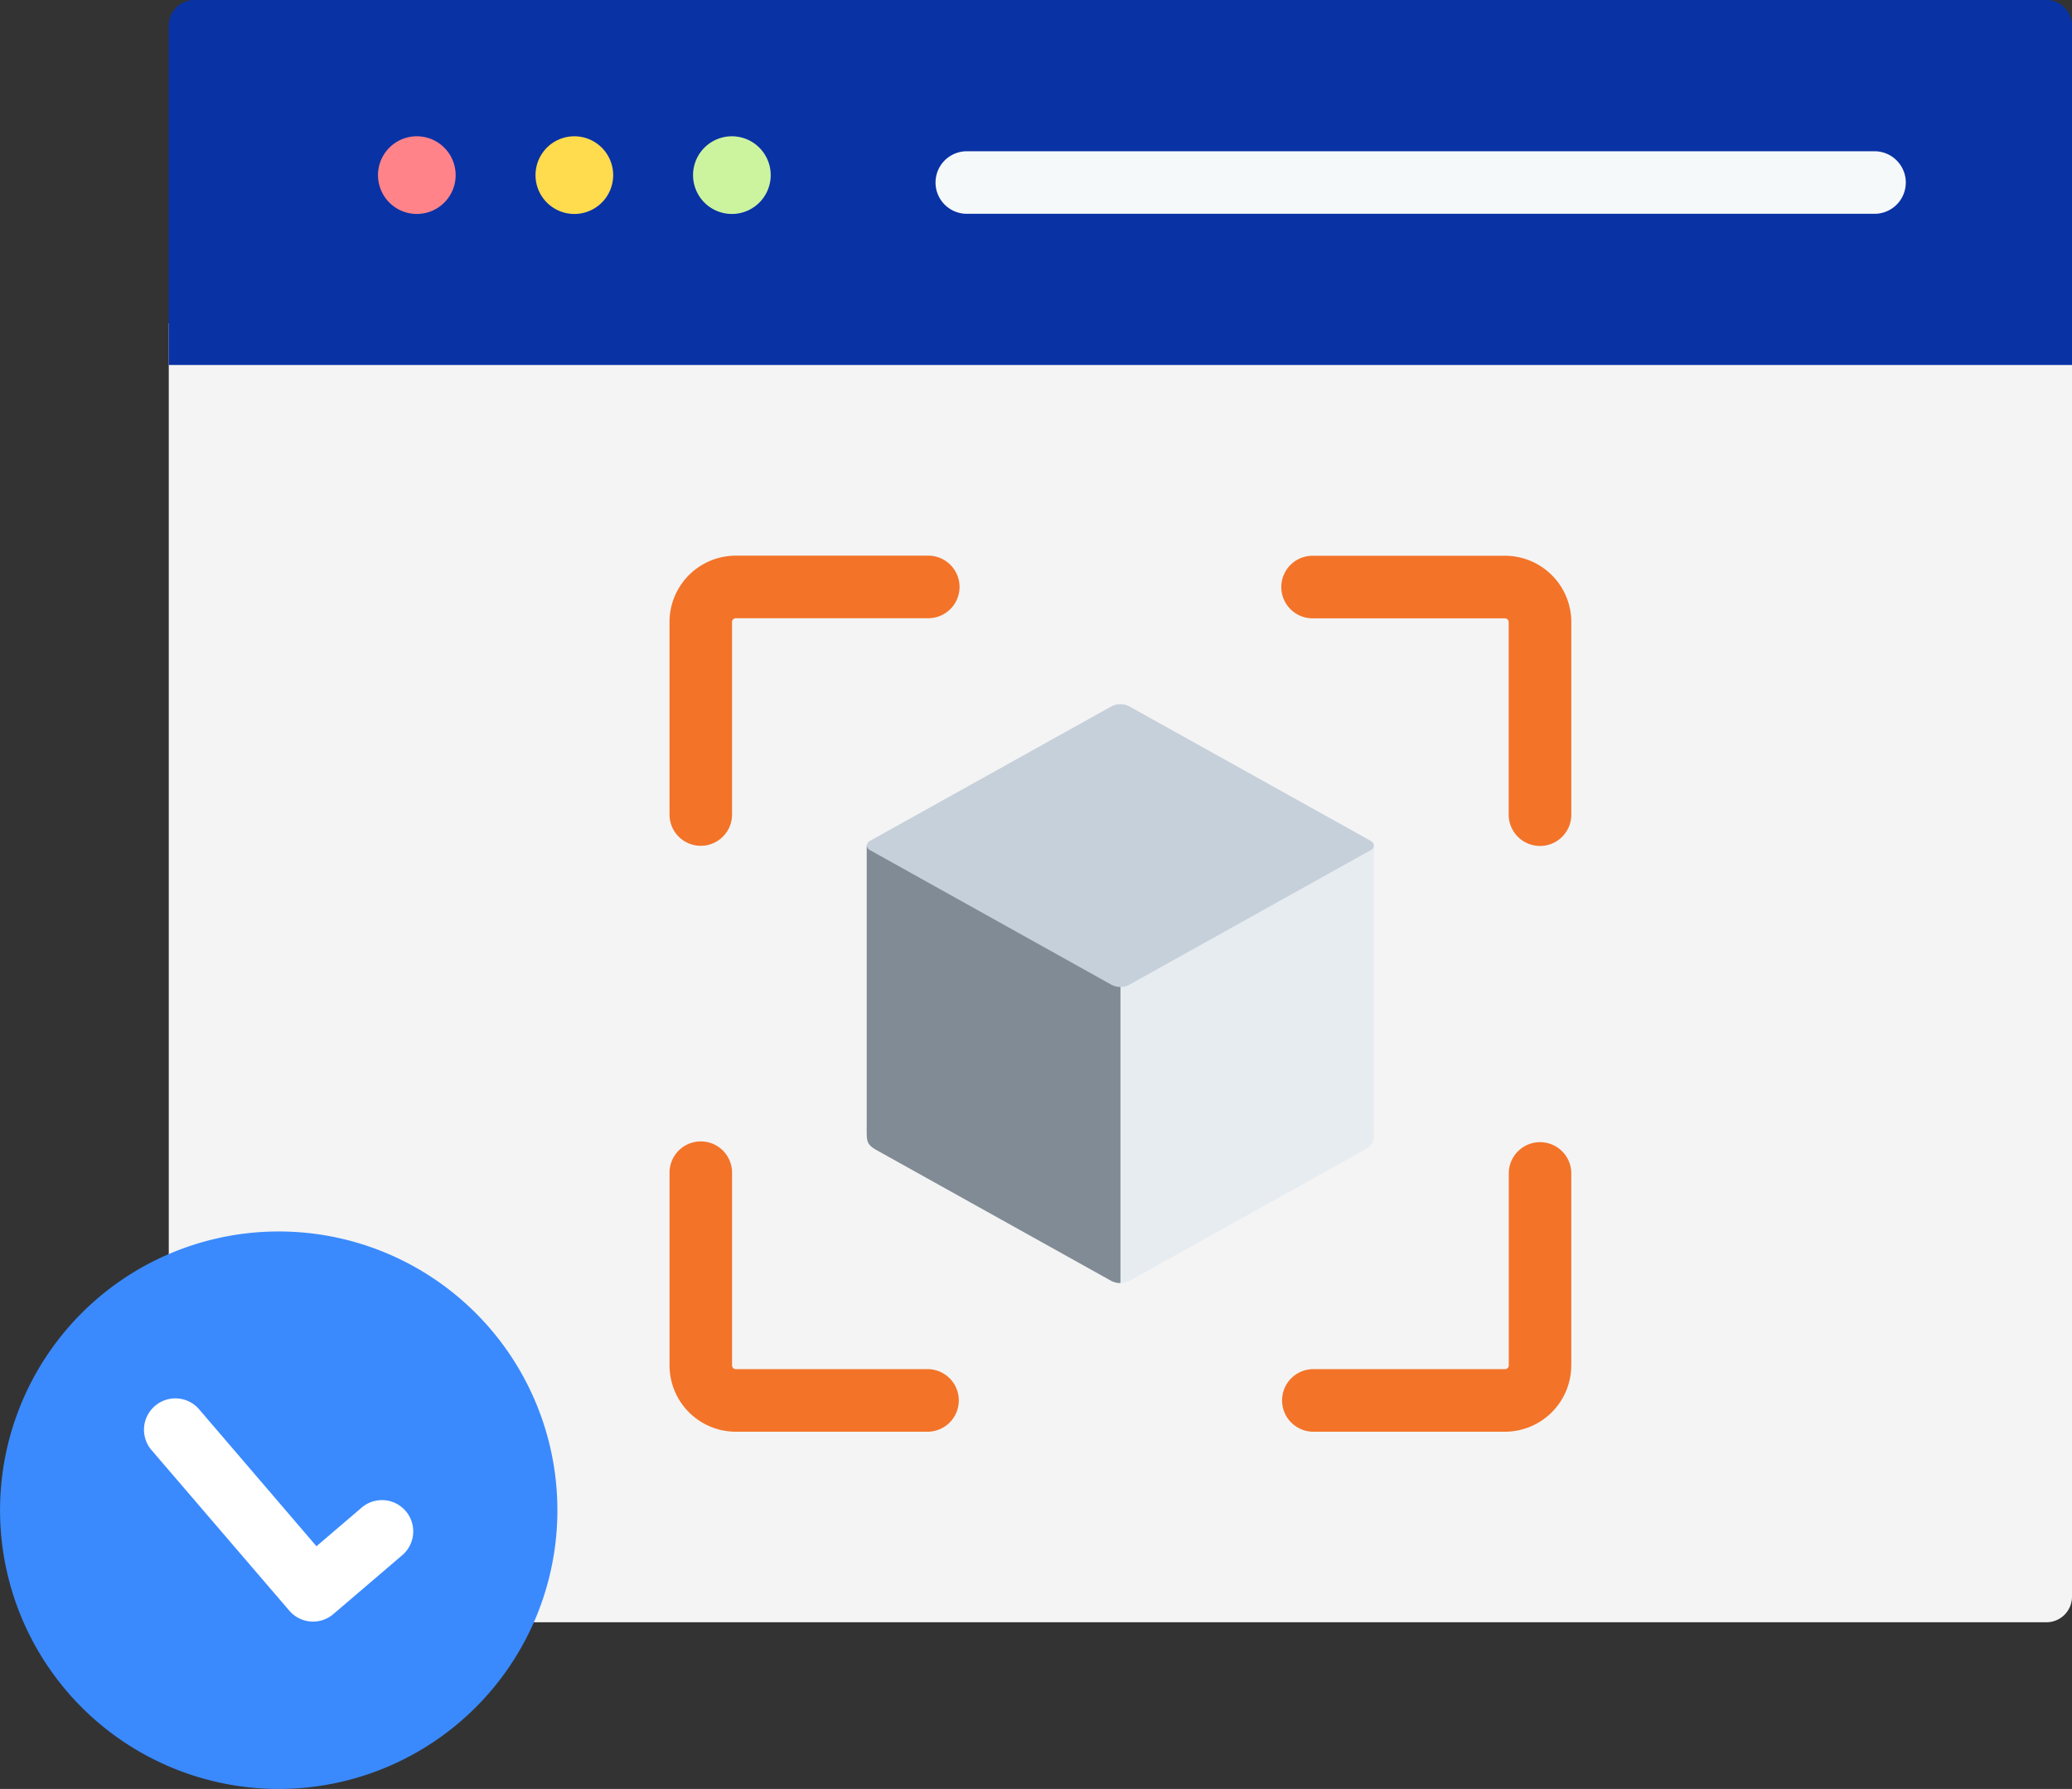
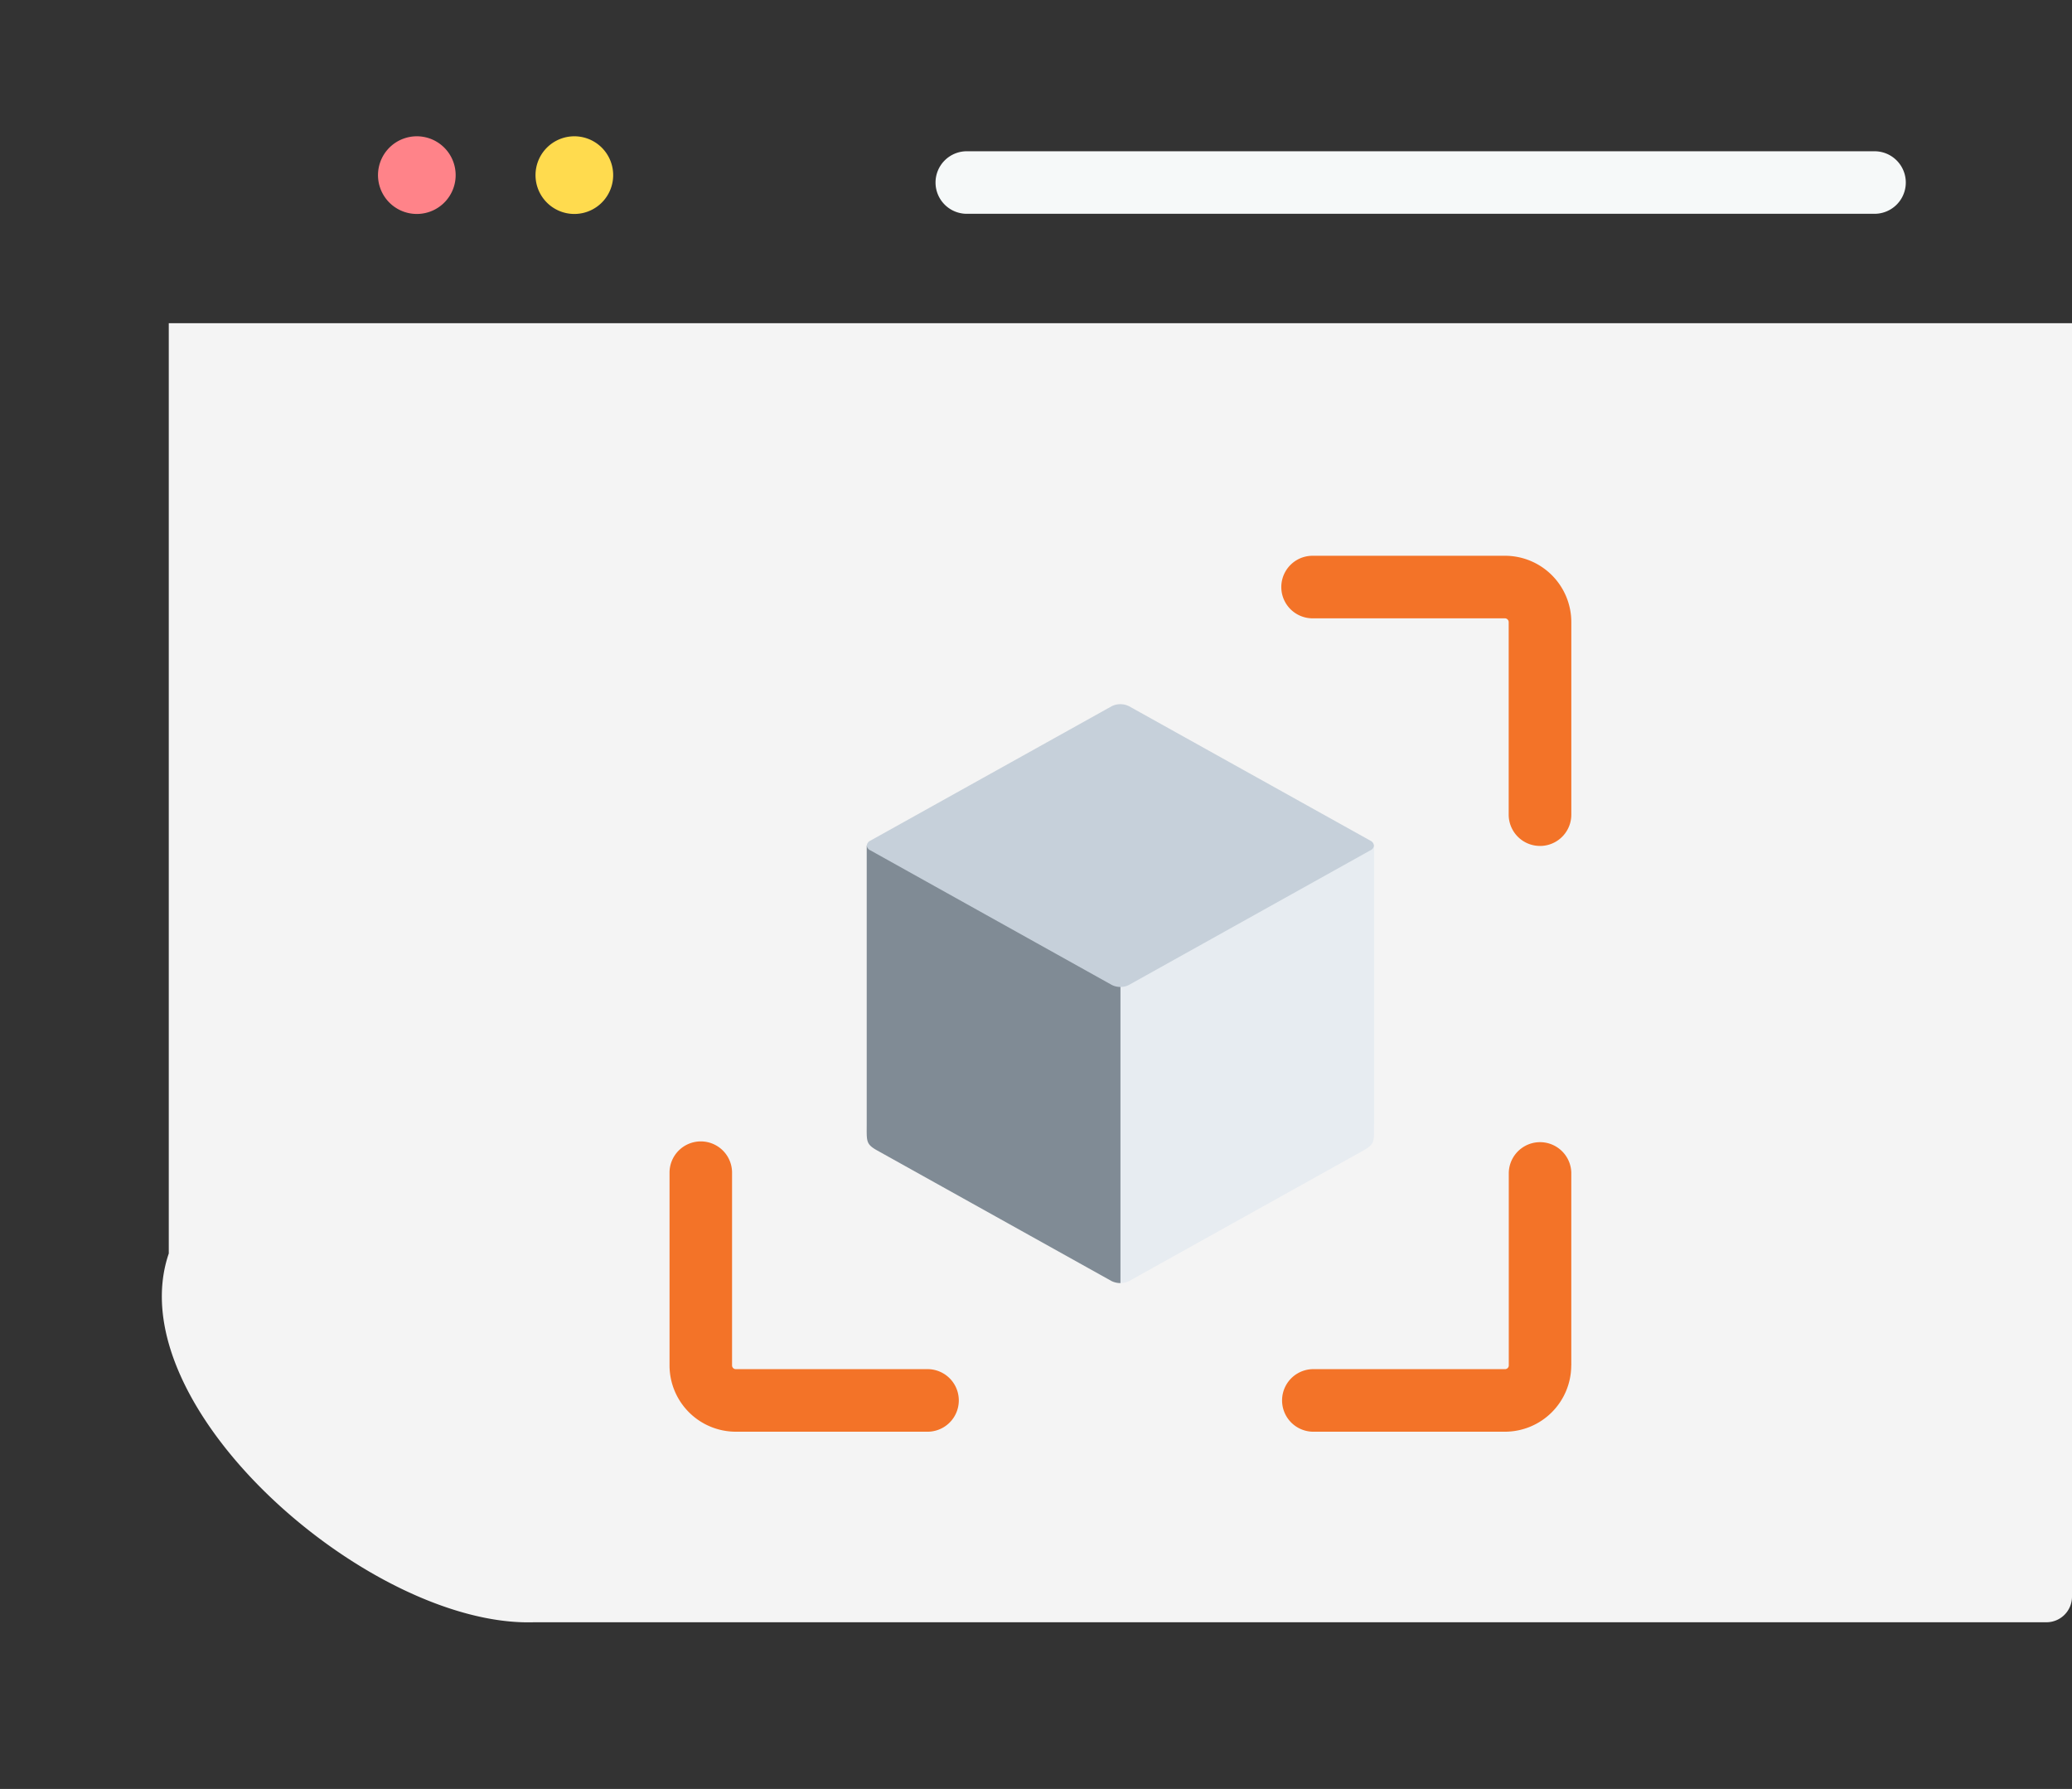
<svg xmlns="http://www.w3.org/2000/svg" width="111.217" height="96" viewBox="0 0 111.217 96">
  <rect x="0" y="0" width="111.217" height="96" fill="#333333" stroke="none" />
  <g id="Group_2688" data-name="Group 2688" transform="translate(-14619.214 -5810.705)">
    <g id="Group_2687" data-name="Group 2687">
      <g id="Group_2679" data-name="Group 2679">
        <path id="Path_4484" data-name="Path 4484" d="M14729.06,5897.76h-81.193c-8.785.273-22.392-11.587-19.594-19.79v-49.92h102.158v68.338A1.373,1.373,0,0,1,14729.06,5897.76Z" fill="#f4f4f4" fill-rule="evenodd" />
      </g>
      <g id="Group_2680" data-name="Group 2680">
-         <path id="Path_4485" data-name="Path 4485" d="M14634.171,5906.705a14.958,14.958,0,1,1,13.7-8.945,14.966,14.966,0,0,1-13.7,8.945Z" fill="#3a8afe" fill-rule="evenodd" />
-       </g>
+         </g>
      <g id="Group_2681" data-name="Group 2681">
-         <path id="Path_4486" data-name="Path 4486" d="M14730.431,5830.291h-102.158v-18.215a1.373,1.373,0,0,1,1.369-1.371h99.418a1.373,1.373,0,0,1,1.371,1.371Z" fill="#0932a5" fill-rule="evenodd" />
-       </g>
+         </g>
      <g id="Group_2682" data-name="Group 2682">
        <path id="Path_4487" data-name="Path 4487" d="M14675.65,5857.413c.133.07,3.532,3.346,3.705,3.346l1.737,10.291-1.737,8.508a1.065,1.065,0,0,1-.477-.108l-12.565-7c-.635-.355-.577-.489-.577-1.46V5856.08c0,.082,8.778.94,9.914,1.333Z" fill="#808b95" fill-rule="evenodd" />
      </g>
      <g id="Group_2683" data-name="Group 2683">
        <path id="Path_4488" data-name="Path 4488" d="M14692.967,5856.08v14.907c0,.971.058,1.1-.577,1.46l-12.565,7a1.041,1.041,0,0,1-.469.108v-18.8a.968.968,0,0,0,.469-.114l12.179-4.565c.146-.051.964.095.964,0Z" fill="#e7ecf1" fill-rule="evenodd" />
      </g>
      <g id="Group_2684" data-name="Group 2684">
        <path id="Path_4489" data-name="Path 4489" d="M14679.824,5848.607l12.939,7.206a.335.335,0,0,1,.2.267.316.316,0,0,1-.2.26l-12.939,7.212a.961.961,0,0,1-.469.115.98.98,0,0,1-.477-.115l-12.939-7.212a.328.328,0,0,1-.2-.254v-.006a.333.333,0,0,1,.2-.267l12.939-7.206a1.038,1.038,0,0,1,.945,0Z" fill="#c6d0da" fill-rule="evenodd" />
      </g>
      <g id="Group_2686" data-name="Group 2686">
        <g id="Group_2685" data-name="Group 2685">
-           <path id="Path_4490" data-name="Path 4490" d="M14655.151,5844.081a3.561,3.561,0,0,1,3.556-3.558h10.333a1.678,1.678,0,1,1,0,3.357h-10.333a.205.205,0,0,0-.2.2v10.335a1.678,1.678,0,1,1-3.356,0v-10.335Z" fill="#f37328" />
          <path id="Path_4491" data-name="Path 4491" d="M14703.552,5883.977a3.561,3.561,0,0,1-3.556,3.557h-10.327a1.679,1.679,0,0,1,0-3.357H14700a.2.2,0,0,0,.2-.2v-10.343a1.678,1.678,0,0,1,3.355,0v10.343Z" fill="#f37328" />
          <path id="Path_4492" data-name="Path 4492" d="M14701.873,5856.1a1.679,1.679,0,0,1-1.678-1.678v-10.336a.206.206,0,0,0-.2-.2h-10.327a1.678,1.678,0,0,1,0-3.357H14700a3.561,3.561,0,0,1,3.556,3.558v10.336a1.679,1.679,0,0,1-1.679,1.678Z" fill="#f37328" />
          <path id="Path_4493" data-name="Path 4493" d="M14656.829,5871.956a1.678,1.678,0,0,1,1.679,1.678v10.343a.2.2,0,0,0,.2.2h10.333a1.679,1.679,0,0,1,0,3.357h-10.333a3.561,3.561,0,0,1-3.556-3.557v-10.343A1.678,1.678,0,0,1,14656.829,5871.956Z" fill="#f37328" />
        </g>
        <path id="Path_4494" data-name="Path 4494" d="M14669.43,5820.5a1.678,1.678,0,0,1,1.679-1.678h48.723a1.678,1.678,0,0,1,0,3.356h-48.723A1.678,1.678,0,0,1,14669.43,5820.5Z" fill="#f6f9f9" />
-         <path id="Path_4495" data-name="Path 4495" d="M14657.146,5821.688l-.007-.006a2.084,2.084,0,1,1,.007.006Z" fill="#ccf49f" />
        <path id="Path_4496" data-name="Path 4496" d="M14648.69,5821.688l-.007-.006a2.084,2.084,0,1,1,.007.006Z" fill="#ffdb4e" />
        <path id="Path_4497" data-name="Path 4497" d="M14640.235,5821.688l-.007-.006a2.084,2.084,0,1,1,.007.006Z" fill="#ff8389" />
-         <path id="Path_4498" data-name="Path 4498" d="M14627.535,5886.15a1.678,1.678,0,0,1,2.366.181l6.3,7.35,2.425-2.073a1.678,1.678,0,1,1,2.181,2.551l-3.7,3.162a1.677,1.677,0,0,1-2.364-.183l-7.4-8.622A1.677,1.677,0,0,1,14627.535,5886.15Z" fill="#fff" />
      </g>
    </g>
  </g>
</svg>